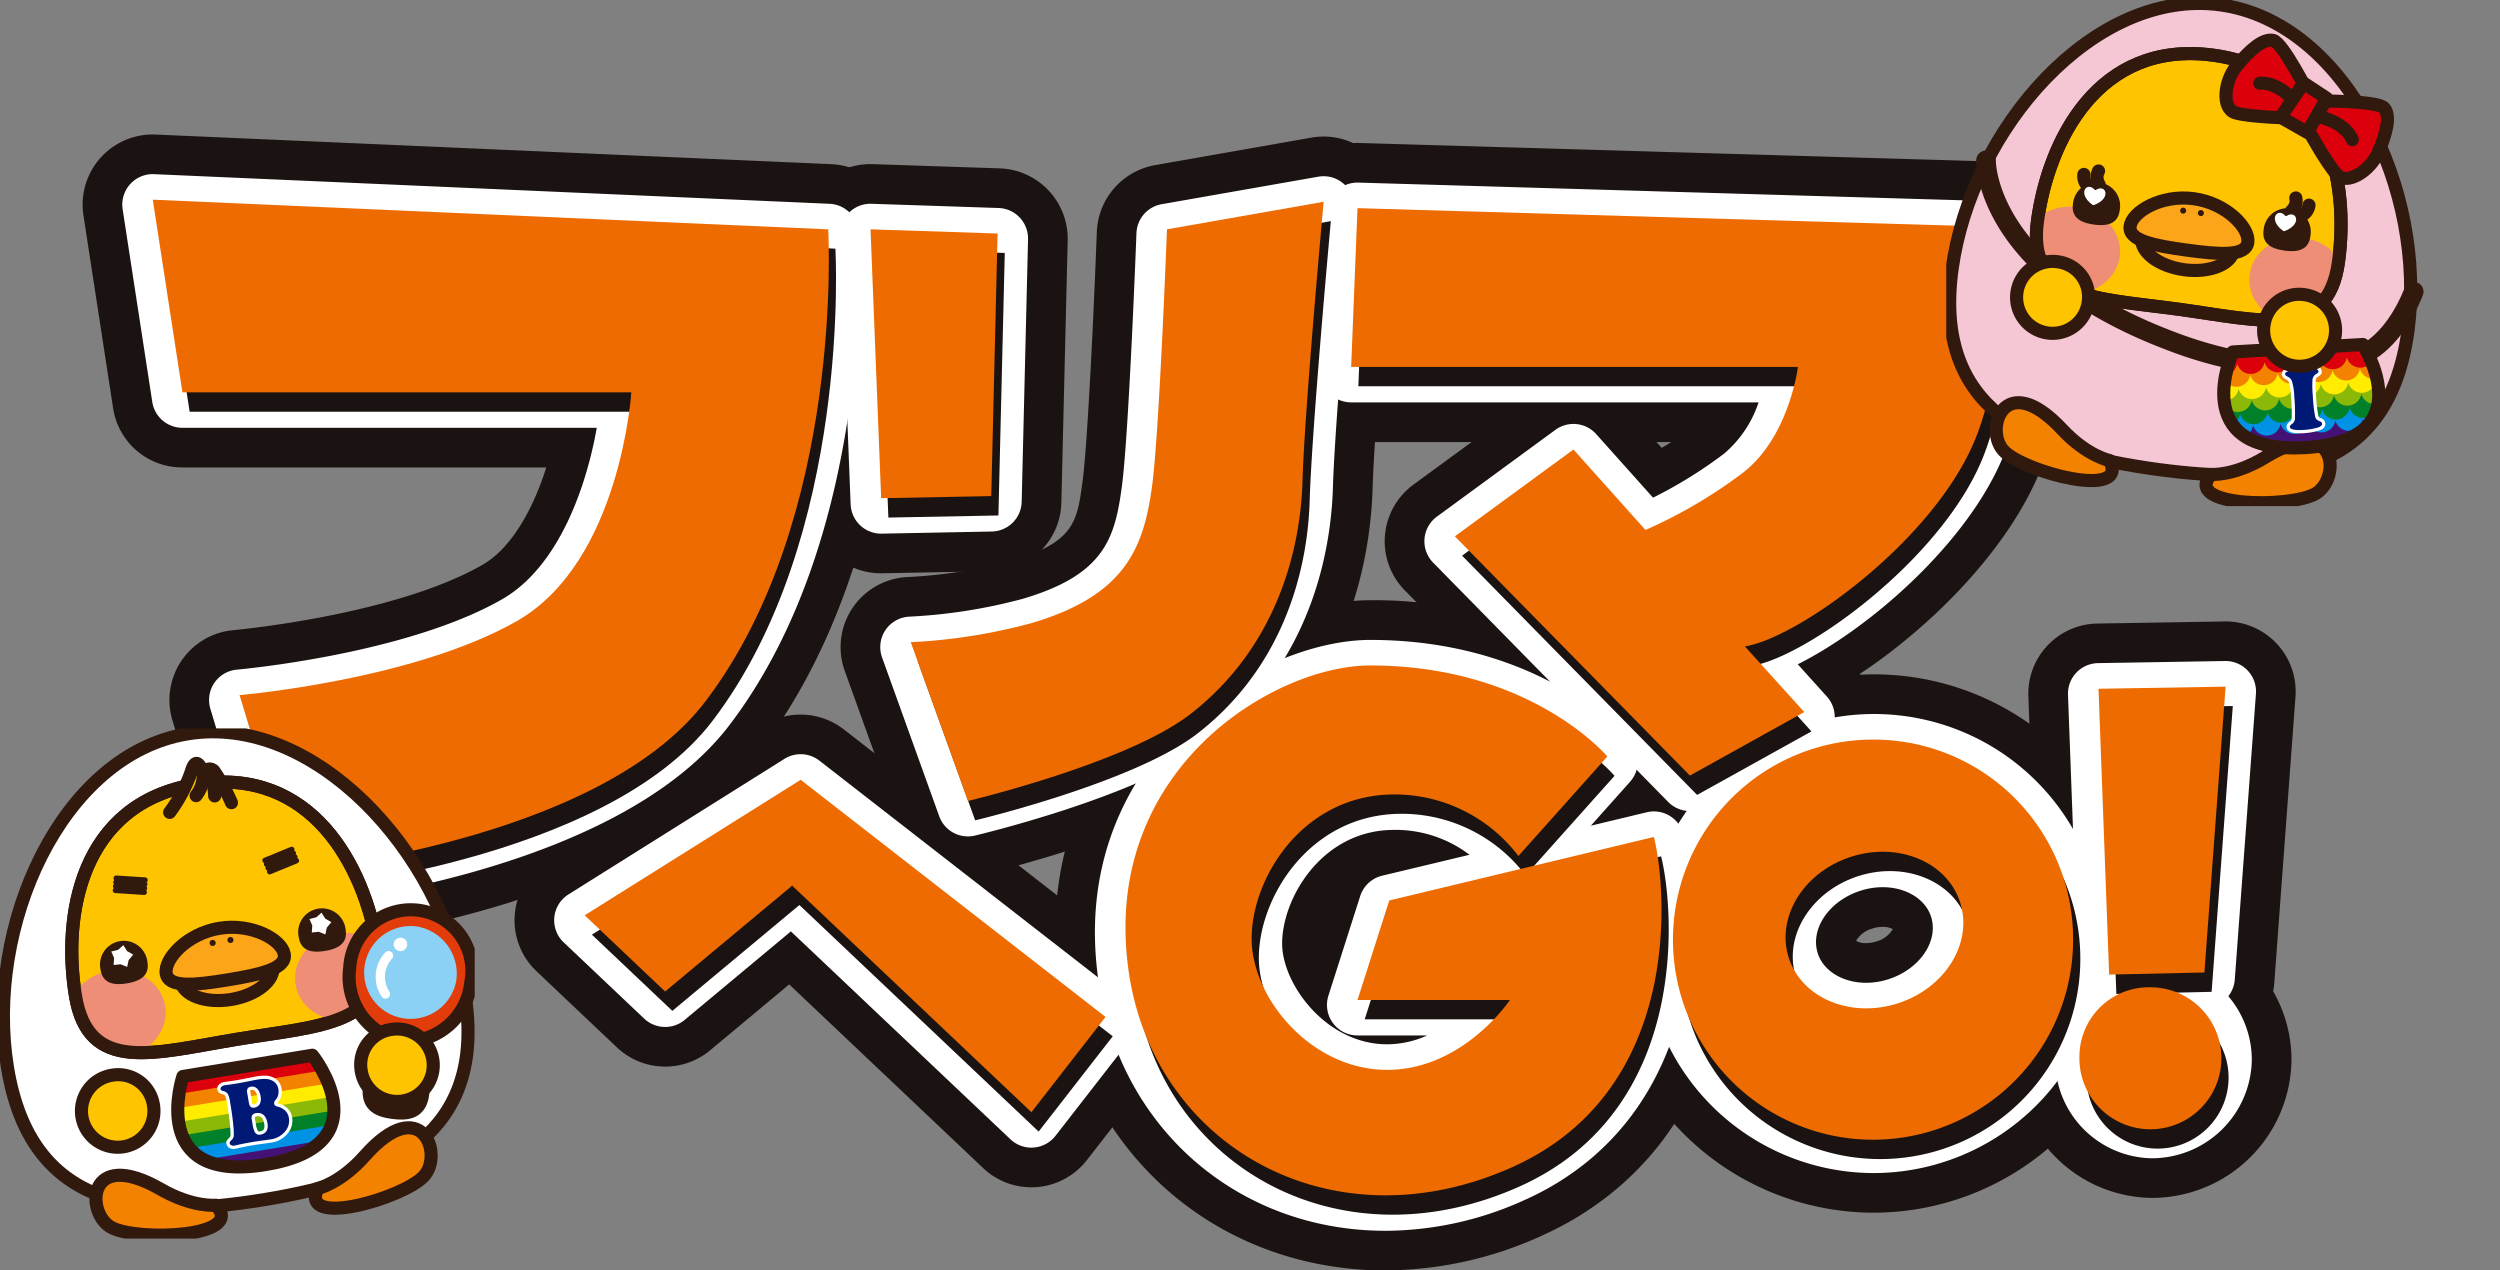
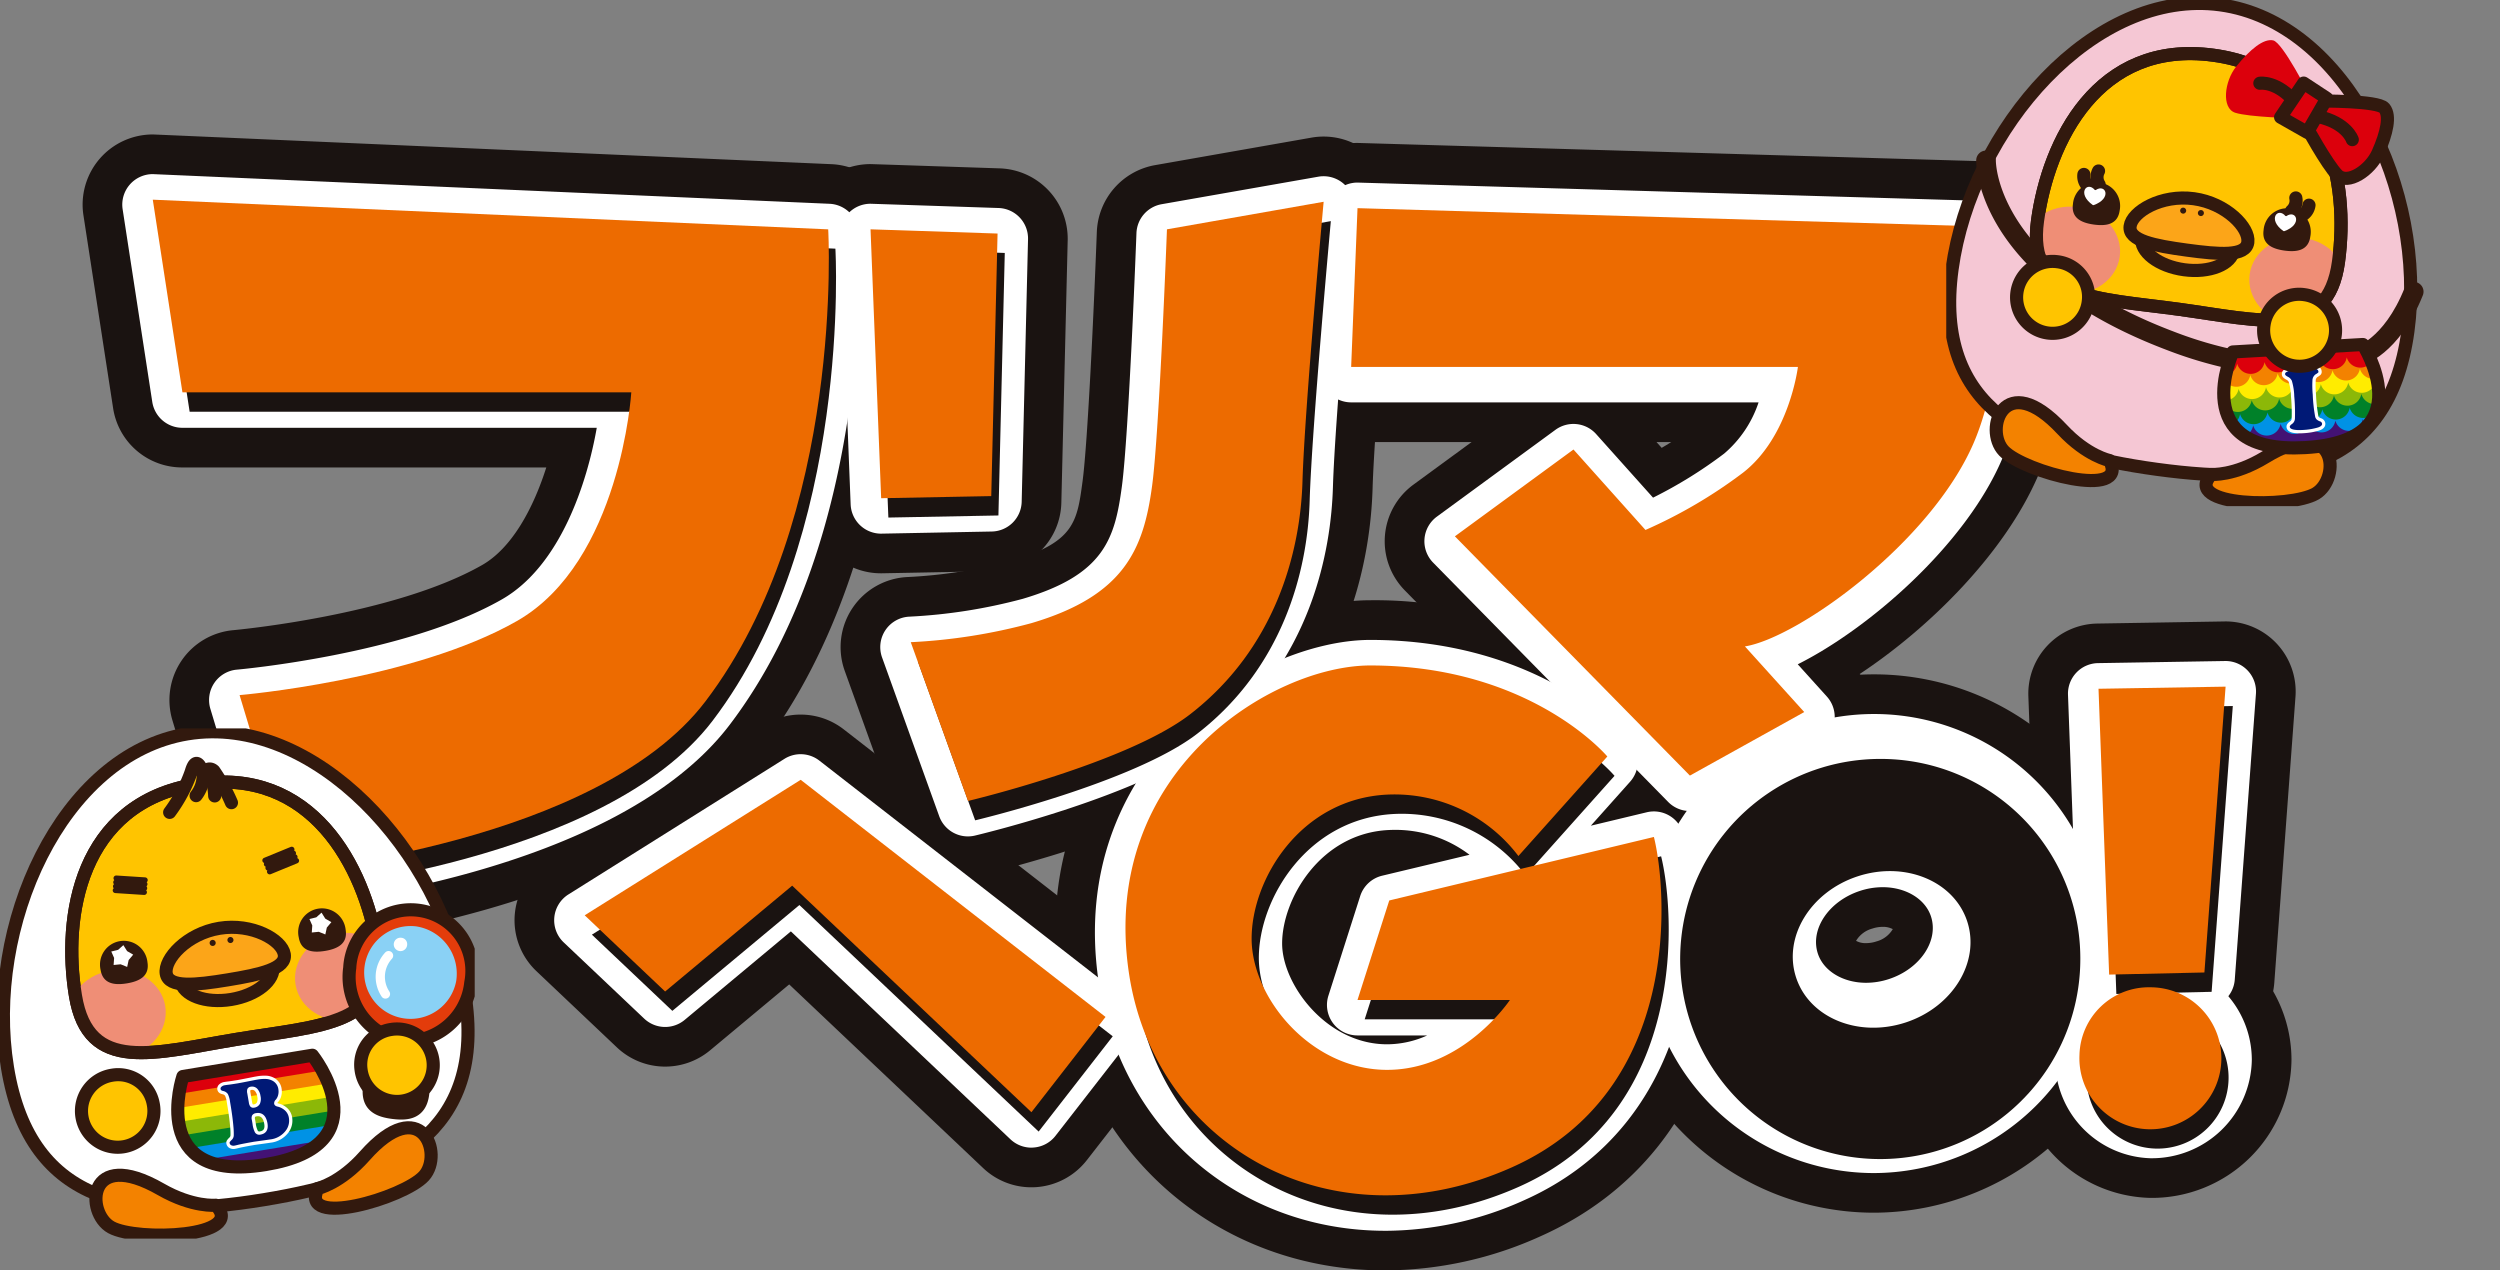
<svg xmlns="http://www.w3.org/2000/svg" width="305.888" height="155.444" viewBox="0 0 305.888 155.444">
  <rect x="0" y="0" width="305.888" height="155.444" fill="#808080" stroke="none" />
  <defs>
    <clipPath id="clip-path">
      <rect id="長方形_156" data-name="長方形 156" width="270.783" height="138.992" fill="none" />
    </clipPath>
    <clipPath id="clip-path-2">
      <rect id="長方形_157" data-name="長方形 157" width="58.084" height="62.427" fill="none" />
    </clipPath>
    <clipPath id="clip-path-3">
      <path id="パス_1022" data-name="パス 1022" d="M32.062,12.913C17.839,15.245,15.754,29.106,17.337,38.766s9.636,6.993,19.835,5.322,18.682-1.715,17.1-11.375c-1.453-8.861-6.957-20.084-18.832-20.083a20.874,20.874,0,0,0-3.376.285" transform="translate(-16.888 -12.629)" fill="none" />
    </clipPath>
    <clipPath id="clip-path-5">
      <path id="パス_1033" data-name="パス 1033" d="M42.442,79.5s-4.4,13.16,10.116,10.78,5.73-13.378,5.73-13.378Z" transform="translate(-41.814 -76.906)" fill="none" />
    </clipPath>
    <clipPath id="clip-path-7">
      <rect id="長方形_167" data-name="長方形 167" width="67.755" height="61.932" fill="none" />
    </clipPath>
    <clipPath id="clip-path-8">
      <path id="パス_1061" data-name="パス 1061" d="M21.351,33.051c-1.316,9.632,7.107,9.448,17.276,10.837s18.234,3.824,19.549-5.808-1.124-23.337-15.3-25.273a21.035,21.035,0,0,0-2.85-.2c-12.147,0-17.447,11.485-18.67,20.444" transform="translate(-21.215 -12.607)" fill="none" />
    </clipPath>
    <clipPath id="clip-path-10">
      <path id="パス_1093" data-name="パス 1093" d="M66.385,81.956s-5.722,12.536,8.865,11.7S82.3,81.043,82.3,81.043Z" transform="translate(-65.279 -81.043)" fill="none" />
    </clipPath>
  </defs>
  <g id="mv_logo" transform="translate(-202 -204.552)">
    <g id="グループ_303" data-name="グループ 303" transform="translate(212.109 221.004)">
      <g id="グループ_302" data-name="グループ 302" clip-path="url(#clip-path)">
        <path id="パス_968" data-name="パス 968" d="M25.682,99.289a8.532,8.532,0,0,1-8.219-6.11l-6.476-21.5a8.585,8.585,0,0,1,7.485-11.03c.184-.016,19.614-1.8,30.411-7.966,3.65-2.086,6.253-6.916,7.85-11.94H12.213a8.54,8.54,0,0,1-8.486-7.278L.1,9.89A8.585,8.585,0,0,1,8.585,0C8.737,0,8.744,0,91.6,3.634a8.564,8.564,0,0,1,8.194,8.072c.094,1.568,2.061,38.742-16.764,63.474-6.5,8.538-17.865,15.161-33.781,19.685a135.543,135.543,0,0,1-22.791,4.39c-.258.023-.519.035-.775.035" transform="translate(0)" fill="#1a1311" />
        <path id="パス_969" data-name="パス 969" d="M75.581,52.782A8.56,8.56,0,0,1,67,44.535l-1.294-32.9a8.582,8.582,0,0,1,8.577-8.922c.115,0,.122,0,15.828.523a8.613,8.613,0,0,1,8.3,8.787l-.777,32.122a8.569,8.569,0,0,1-8.419,8.377c-13.565.261-13.569.261-13.636.261" transform="translate(22.118 0.913)" fill="#1a1311" />
        <path id="パス_970" data-name="パス 970" d="M84.96,90.675A8.6,8.6,0,0,1,76.886,85L69.891,65.569a8.586,8.586,0,0,1,7.763-11.486A60.715,60.715,0,0,0,90.3,52.1c7.695-2.272,8.026-4.768,8.691-9.74.638-4.781,1.4-21.415,1.744-30.491a8.637,8.637,0,0,1,7.092-8.175L127,.322a8.583,8.583,0,0,1,10.034,9.24c-.024.251-2.312,25.308-2.557,33.663-.247,8.337-2.79,23.974-17.053,35.029C108.5,85.173,89.129,89.922,86.949,90.442a8.633,8.633,0,0,1-1.989.233" transform="translate(23.358 0.065)" fill="#1a1311" />
        <path id="パス_971" data-name="パス 971" d="M159.732,87.371a8.648,8.648,0,0,1-6.122-2.565L124.852,55.528A8.583,8.583,0,0,1,125.9,42.587l7.122-5.214H118.283a8.58,8.58,0,0,1-8.577-8.927l.777-19.429a8.56,8.56,0,0,1,8.576-8.24c.1,0,.108,0,79.785,2.334a8.543,8.543,0,0,1,8.331,8.581c0,1.9-.135,18.929-4.852,29.831-4.1,9.473-13.265,18.578-21.818,24.232a8.587,8.587,0,0,1-2.617,12.765L163.9,86.29a8.6,8.6,0,0,1-4.169,1.081m-3.452-49.287q.577-.337,1.176-.711h-1.812Z" transform="translate(36.928 0.261)" fill="#1a1311" />
        <path id="パス_972" data-name="パス 972" d="M102.782,110.944a8.563,8.563,0,0,1-5.9-2.346L73.144,86.119l-9.683,8.069a8.587,8.587,0,0,1-11.4-.364L42.218,84.5A8.582,8.582,0,0,1,43.559,71L69.983,54.417a8.587,8.587,0,0,1,9.832.495l37.3,29.014a8.585,8.585,0,0,1,1.508,12.047l-9.066,11.658a8.608,8.608,0,0,1-6.126,3.289c-.2.015-.425.024-.651.024" transform="translate(13.309 17.876)" fill="#1a1311" />
        <path id="パス_973" data-name="パス 973" d="M129.451,124.639c-20.5,0-36.9-14.227-39.906-34.6-2.326-15.784,3.723-26.67,9.209-33.023C107.915,46.4,120,42.638,127.569,42.638a52.112,52.112,0,0,1,26.157,6.7,36.677,36.677,0,0,1,9.442,7.513,8.608,8.608,0,0,1,1.818,7.2,8.567,8.567,0,0,1,5.623,6.066,52.928,52.928,0,0,1-.151,23.033c-2.967,12.743-10.583,22.184-22.029,27.3a46.294,46.294,0,0,1-18.979,4.182Z" transform="translate(29.971 14.353)" fill="#1a1311" />
        <path id="パス_974" data-name="パス 974" d="M172.221,115.291a32.935,32.935,0,1,1,33.064-32.933,33.036,33.036,0,0,1-33.064,32.933m-2.074-33.263a2.41,2.41,0,0,0,1.232.281,4.1,4.1,0,0,0,1.275-.214,3.315,3.315,0,0,0,1.984-1.5,2.516,2.516,0,0,0-1.231-.279,4.086,4.086,0,0,0-1.271.211,3.32,3.32,0,0,0-1.989,1.5" transform="translate(46.844 16.637)" fill="#1a1311" />
        <path id="パス_975" data-name="パス 975" d="M187.991,96.977a8.555,8.555,0,0,1-8.577-8.267l-1.3-34.973a8.584,8.584,0,0,1,8.437-8.9l15.685-.261a8.585,8.585,0,0,1,8.561,9.217l-2.59,34.973a8.554,8.554,0,0,1-8.37,7.95c-11.768.261-11.774.261-11.851.261" transform="translate(59.958 15.006)" fill="#1a1311" />
        <path id="パス_976" data-name="パス 976" d="M193.631,105.847a16.879,16.879,0,1,1,17.264-16.875,17.093,17.093,0,0,1-17.264,16.875" transform="translate(59.371 24.27)" fill="#1a1311" />
        <path id="パス_977" data-name="パス 977" d="M24.46,93.215a3.733,3.733,0,0,1-3.573-2.656l-6.476-21.5a3.732,3.732,0,0,1,3.256-4.8c.2-.017,20.585-1.837,32.4-8.588C57.3,51.54,60.533,41.239,61.686,34.669h-50.7A3.732,3.732,0,0,1,7.3,31.5L3.674,7.93a3.734,3.734,0,0,1,3.689-4.3c.053,0,82.8,3.63,82.8,3.63a3.733,3.733,0,0,1,3.562,3.509c.088,1.5,1.958,36.946-15.783,60.25C63.9,89.472,26.387,93.056,24.8,93.2c-.114.011-.227.016-.337.016" transform="translate(1.222 1.222)" fill="#fff" />
        <path id="パス_978" data-name="パス 978" d="M74.359,46.708a3.729,3.729,0,0,1-3.727-3.586l-1.3-32.9a3.731,3.731,0,0,1,3.729-3.879c.041,0,15.667.521,15.667.521a3.73,3.73,0,0,1,3.608,3.819l-.777,32.123a3.73,3.73,0,0,1-3.66,3.641l-13.544.261" transform="translate(23.34 2.135)" fill="#fff" />
        <path id="パス_979" data-name="パス 979" d="M83.739,84.6a3.734,3.734,0,0,1-3.509-2.469L73.237,62.7A3.731,3.731,0,0,1,76.61,57.71a65.87,65.87,0,0,0,13.846-2.181c9.966-2.945,11.27-7.358,12.123-13.753.857-6.414,1.774-30.747,1.784-30.992a3.732,3.732,0,0,1,3.084-3.537L126.616,3.88a3.643,3.643,0,0,1,.646-.056A3.732,3.732,0,0,1,130.979,7.9c-.023.253-2.322,25.372-2.576,33.962-.219,7.482-2.483,21.5-15.175,31.336C104.946,79.618,85.431,84.3,84.6,84.5a3.765,3.765,0,0,1-.866.1" transform="translate(24.579 1.287)" fill="#fff" />
        <path id="パス_980" data-name="パス 980" d="M158.51,81.3a3.73,3.73,0,0,1-2.664-1.117L127.093,50.906a3.733,3.733,0,0,1,.457-5.627l14.506-10.622a3.731,3.731,0,0,1,4.986.524L154,42.956a54.826,54.826,0,0,0,8.7-5.391,14.01,14.01,0,0,0,4.212-6.267H117.06a3.734,3.734,0,0,1-3.729-3.882l.777-19.428a3.734,3.734,0,0,1,3.729-3.584c.036,0,79.64,2.332,79.64,2.332a3.733,3.733,0,0,1,3.624,3.731c0,.719-.052,17.729-4.454,27.906C192.121,48.84,180.387,59,171.705,63.345l3.562,3.946a3.733,3.733,0,0,1-.957,5.764l-13.989,7.771a3.721,3.721,0,0,1-1.811.47" transform="translate(38.15 1.483)" fill="#fff" />
        <path id="パス_981" data-name="パス 981" d="M101.56,104.871a3.736,3.736,0,0,1-2.568-1.023L72.128,78.41,59.133,89.24a3.73,3.73,0,0,1-4.955-.159l-9.846-9.324a3.734,3.734,0,0,1,.583-5.872L71.339,57.3a3.732,3.732,0,0,1,4.276.217l37.3,29.014a3.731,3.731,0,0,1,.656,5.237l-9.068,11.657a3.724,3.724,0,0,1-2.664,1.43c-.094.008-.188.012-.282.012" transform="translate(14.531 19.098)" fill="#fff" />
        <path id="パス_982" data-name="パス 982" d="M128.227,118.565c-18.027,0-32.463-12.524-35.105-30.458-2.06-13.97,3.257-23.559,8.081-29.145,7.571-8.77,18.082-12.693,25.143-12.693,21.187,0,31.45,11.964,31.876,12.475a3.731,3.731,0,0,1-.08,4.883L153.345,69l6.844-1.643a3.732,3.732,0,0,1,4.491,2.724,48.441,48.441,0,0,1-.171,20.753c-2.609,11.209-9.278,19.5-19.282,23.972a41.472,41.472,0,0,1-17,3.761M129.4,69.51q-.393,0-.8.02c-8.39.409-13.028,8.472-13.028,13.888,0,4.966,5.393,12.329,12.846,12.329a11.987,11.987,0,0,0,4.905-1.084h-8.532a3.731,3.731,0,0,1-3.555-4.868l3.886-12.175a3.736,3.736,0,0,1,2.684-2.5L138.5,72.559a14.994,14.994,0,0,0-9.1-3.049" transform="translate(31.194 15.576)" fill="#fff" />
        <path id="パス_983" data-name="パス 983" d="M171,109.22a28.084,28.084,0,1,1,28.212-28.084A28.181,28.181,0,0,1,171,109.22m1.184-34.978a8.912,8.912,0,0,0-2.783.453c-3.817,1.252-6.128,4.692-5.153,7.668.7,2.139,3.077,3.575,5.909,3.575a8.929,8.929,0,0,0,2.782-.453c3.816-1.251,6.128-4.69,5.151-7.663-.7-2.143-3.076-3.581-5.907-3.581" transform="translate(48.066 17.859)" fill="#fff" />
        <path id="パス_984" data-name="パス 984" d="M186.769,90.9a3.732,3.732,0,0,1-3.728-3.6l-1.3-34.972a3.735,3.735,0,0,1,3.668-3.871l15.605-.259a3.731,3.731,0,0,1,3.723,4.009l-2.59,34.972a3.735,3.735,0,0,1-3.64,3.457l-11.742.261" transform="translate(61.18 16.228)" fill="#fff" />
        <path id="パス_985" data-name="パス 985" d="M192.408,99.773A12.029,12.029,0,1,1,204.819,87.75a12.236,12.236,0,0,1-12.411,12.023" transform="translate(60.593 25.492)" fill="#fff" />
        <path id="パス_986" data-name="パス 986" d="M7.082,7.742,10.71,31.316H65.63s-1.3,20.723-13.991,27.978S17.7,68.361,17.7,68.361l6.479,21.5s37.3-3.368,50.514-20.726C91.8,46.666,89.722,11.367,89.722,11.367Z" transform="translate(2.384 2.606)" fill="#1a1311" />
        <path id="パス_987" data-name="パス 987" d="M72.785,10.455l1.3,32.9L87.551,43.1l.777-32.122Z" transform="translate(24.502 3.519)" fill="#1a1311" />
        <path id="パス_988" data-name="パス 988" d="M107.814,11.3S106.889,35.983,106,42.65c-1.037,7.77-3.371,13.469-14.768,16.838A69.132,69.132,0,0,1,76.466,61.82l7,19.428s19.46-4.622,27.2-10.621c10.36-8.03,13.471-19.689,13.73-28.5s2.589-34.194,2.589-34.194Z" transform="translate(25.741 2.672)" fill="#1a1311" />
-         <path id="パス_989" data-name="パス 989" d="M117.558,8.517l-.778,19.429h54.661S170.4,36.5,164.706,40.9a59.469,59.469,0,0,1-11.917,6.993l-8.807-9.844L129.474,48.669l28.755,29.274,13.989-7.771-7.254-8.03c6.477-1.036,22.688-12.641,27.978-24.869,4.145-9.585,4.145-26.424,4.145-26.424Z" transform="translate(39.312 2.867)" fill="#1a1311" />
        <path id="パス_990" data-name="パス 990" d="M46.619,77.426l9.844,9.324L72.007,73.8l29.274,27.719,9.066-11.657-37.3-29.014Z" transform="translate(15.693 20.483)" fill="#1a1311" />
        <path id="パス_991" data-name="パス 991" d="M155.078,61.519,144.2,73.695a19.014,19.014,0,0,0-16.061-7.513c-10.621.519-16.58,10.363-16.58,17.617s7.253,16.061,16.58,16.061,15.025-8.549,15.025-8.549H124.51L128.4,79.134l32.38-7.77c1.556,6.217,3.739,30.98-17.355,40.412-22.021,9.844-43.745-2.5-46.889-23.833-3.626-24.61,17.611-37.562,29.532-37.562,19.687,0,29.014,11.139,29.014,11.139" transform="translate(32.357 16.959)" fill="#1a1311" />
        <path id="パス_992" data-name="パス 992" d="M195.2,81.515a24.48,24.48,0,1,1-24.479-24.352A24.415,24.415,0,0,1,195.2,81.515m-27.243-9.987c-5.781,1.9-9.153,7.434-7.535,12.376s7.617,7.4,13.4,5.508,9.156-7.437,7.537-12.375-7.62-7.406-13.4-5.51" transform="translate(49.229 19.243)" fill="#1a1311" />
        <path id="パス_993" data-name="パス 993" d="M185.195,52.577l1.3,34.973,11.657-.259,2.592-34.973Z" transform="translate(62.342 17.612)" fill="#1a1311" />
        <path id="パス_994" data-name="パス 994" d="M183.451,88.129a8.686,8.686,0,1,0,8.676-8.29,8.489,8.489,0,0,0-8.676,8.29" transform="translate(61.755 26.876)" fill="#1a1311" />
        <path id="パス_995" data-name="パス 995" d="M6.423,5.97l3.628,23.574H64.971s-1.3,20.724-13.991,27.978-33.937,9.066-33.937,9.066l6.479,21.5s37.3-3.367,50.514-20.724C91.144,44.894,89.063,9.6,89.063,9.6Z" transform="translate(2.162 2.01)" fill="#ed6b00" />
        <path id="パス_996" data-name="パス 996" d="M72.125,8.684l1.3,32.9,13.471-.259L87.668,9.2Z" transform="translate(24.28 2.923)" fill="#ed6b00" />
        <path id="パス_997" data-name="パス 997" d="M107.155,9.532s-.925,24.68-1.812,31.345c-1.037,7.771-3.371,13.471-14.768,16.839a69.132,69.132,0,0,1-14.767,2.332l7,19.428s19.46-4.622,27.2-10.621c10.36-8.03,13.471-19.689,13.73-28.5s2.589-34.194,2.589-34.194Z" transform="translate(25.519 2.075)" fill="#ed6b00" />
        <path id="パス_998" data-name="パス 998" d="M116.9,6.746l-.778,19.429h54.662s-1.037,8.549-6.735,12.953a59.469,59.469,0,0,1-11.917,6.993l-8.807-9.844L128.814,46.9l28.755,29.274L171.558,68.4,164.3,60.37c6.477-1.037,22.688-12.641,27.978-24.869,4.145-9.585,4.145-26.424,4.145-26.424Z" transform="translate(39.09 2.271)" fill="#ed6b00" />
        <path id="パス_999" data-name="パス 999" d="M45.96,75.654,55.8,84.979,71.347,72.027l29.274,27.719,9.066-11.657-37.3-29.014Z" transform="translate(15.471 19.886)" fill="#ed6b00" />
        <path id="パス_1000" data-name="パス 1000" d="M154.419,59.748l-10.88,12.175a19.014,19.014,0,0,0-16.061-7.513c-10.621.519-16.58,10.363-16.58,17.617s7.253,16.061,16.58,16.061S142.5,89.539,142.5,89.539H123.851l3.887-12.177,32.38-7.77c1.556,6.217,3.739,30.98-17.355,40.412-22.021,9.844-43.745-2.5-46.889-23.833-3.626-24.61,17.611-37.562,29.532-37.562,19.687,0,29.014,11.139,29.014,11.139" transform="translate(32.136 16.363)" fill="#ed6b00" />
-         <path id="パス_1001" data-name="パス 1001" d="M194.539,79.744A24.48,24.48,0,1,1,170.06,55.392a24.415,24.415,0,0,1,24.479,24.352M167.3,69.757c-5.781,1.894-9.153,7.434-7.535,12.375s7.617,7.4,13.4,5.51,9.156-7.437,7.537-12.375-7.62-7.406-13.4-5.51" transform="translate(49.007 18.647)" fill="#ed6b00" />
        <path id="パス_1002" data-name="パス 1002" d="M184.535,50.806l1.3,34.973,11.657-.259,2.592-34.973Z" transform="translate(62.12 17.016)" fill="#ed6b00" />
        <path id="パス_1003" data-name="パス 1003" d="M182.792,86.358a8.686,8.686,0,1,0,8.676-8.29,8.489,8.489,0,0,0-8.676,8.29" transform="translate(61.533 26.28)" fill="#ed6b00" />
      </g>
    </g>
    <g id="グループ_314" data-name="グループ 314" transform="translate(202 293.672)">
      <g id="グループ_305" data-name="グループ 305" transform="translate(0)">
        <g id="グループ_304" data-name="グループ 304" clip-path="url(#clip-path-2)">
          <path id="パス_1004" data-name="パス 1004" d="M1.3,41.886c2.827,17.252,15.924,18.7,31.369,16.169s27.394-8.087,24.567-25.339S38.776-1.477,23.329,1.055-1.526,24.633,1.3,41.886" transform="translate(-0.385 -0.385)" fill="#fff" />
          <path id="パス_1005" data-name="パス 1005" d="M1.3,41.886c2.827,17.252,15.924,18.7,31.369,16.169s27.394-8.087,24.567-25.339S38.776-1.477,23.329,1.055-1.526,24.633,1.3,41.886Z" transform="translate(-0.385 -0.385)" fill="none" stroke="#32190e" stroke-linecap="round" stroke-linejoin="round" stroke-width="1.605" />
          <path id="パス_1006" data-name="パス 1006" d="M37.228,108.793s-2.8.3-6.709-1.943c-9.072-5.209-9.265,2.888-6.086,4.649s16.636,1.229,12.795-2.707" transform="translate(-10.83 -50.449)" fill="#f38200" />
          <path id="パス_1007" data-name="パス 1007" d="M37.228,108.793s-2.8.3-6.709-1.943c-9.072-5.209-9.265,2.888-6.086,4.649S41.069,112.729,37.228,108.793Z" transform="translate(-10.83 -50.449)" fill="none" stroke="#32190e" stroke-linecap="round" stroke-linejoin="round" stroke-width="1.605" />
          <path id="パス_1008" data-name="パス 1008" d="M27.931,85.053a4.433,4.433,0,1,1-5.065-3.508,4.356,4.356,0,0,1,5.065,3.508" transform="translate(-9.181 -39.103)" fill="#ffc400" />
          <path id="パス_1009" data-name="パス 1009" d="M27.931,85.053a4.433,4.433,0,1,1-5.065-3.508A4.356,4.356,0,0,1,27.931,85.053Z" transform="translate(-9.181 -39.103)" fill="none" stroke="#32190e" stroke-linecap="round" stroke-linejoin="round" stroke-width="1.605" />
          <path id="パス_1010" data-name="パス 1010" d="M74.494,101.388s2.752-.611,5.739-3.984c6.933-7.832,9.7-.221,7.251,2.463s-15.374,6.477-12.991,1.521" transform="translate(-35.608 -45.091)" fill="#f38200" />
          <path id="パス_1011" data-name="パス 1011" d="M74.494,101.388s2.752-.611,5.739-3.984c6.933-7.832,9.7-.221,7.251,2.463S72.111,106.345,74.494,101.388Z" transform="translate(-35.608 -45.091)" fill="none" stroke="#32190e" stroke-linecap="round" stroke-linejoin="round" stroke-width="1.605" />
          <path id="パス_1012" data-name="パス 1012" d="M54.269,32.712c1.584,9.661-6.9,9.7-17.1,11.375s-18.251,4.34-19.835-5.321.5-23.521,14.725-25.853,20.625,10.138,22.208,19.8" transform="translate(-8.104 -6.06)" fill="#ffc400" />
          <path id="パス_1013" data-name="パス 1013" d="M54.269,32.712c1.584,9.661-6.9,9.7-17.1,11.375s-18.251,4.34-19.835-5.321.5-23.521,14.725-25.853S52.686,23.051,54.269,32.712Z" transform="translate(-8.104 -6.06)" fill="none" stroke="#32190e" stroke-linecap="round" stroke-linejoin="round" stroke-width="1.605" />
          <path id="パス_1014" data-name="パス 1014" d="M53.761,53.6c.29,1.773-2,3.625-5.121,4.136s-5.881-.512-6.172-2.286,2-3.626,5.119-4.137,5.882.512,6.173,2.286" transform="translate(-20.368 -24.563)" fill="#fca518" />
          <path id="パス_1015" data-name="パス 1015" d="M53.761,53.6c.29,1.773-2,3.625-5.121,4.136s-5.881-.512-6.172-2.286,2-3.626,5.119-4.137S53.47,51.83,53.761,53.6Z" transform="translate(-20.368 -24.563)" fill="none" stroke="#32190e" stroke-linecap="round" stroke-linejoin="round" stroke-width="1.605" />
          <path id="パス_1016" data-name="パス 1016" d="M53.525,50.088c.29,1.773-2.915,2.479-6.9,3.133s-7.252,1.007-7.543-.765,2.52-4.889,6.509-5.543,7.647,1.4,7.938,3.175" transform="translate(-18.743 -22.453)" fill="#fca518" />
          <path id="パス_1017" data-name="パス 1017" d="M53.525,50.088c.29,1.773-2.915,2.479-6.9,3.133s-7.252,1.007-7.543-.765,2.52-4.889,6.509-5.543S53.233,48.313,53.525,50.088Z" transform="translate(-18.743 -22.453)" fill="none" stroke="#32190e" stroke-linecap="round" stroke-linejoin="round" stroke-width="1.605" />
          <path id="パス_1018" data-name="パス 1018" d="M50.053,50.071a.371.371,0,1,1-.425-.306.371.371,0,0,1,.425.306" transform="translate(-23.666 -23.879)" fill="#32190e" />
          <path id="パス_1019" data-name="パス 1019" d="M54.234,49.387a.37.37,0,1,1-.425-.305.371.371,0,0,1,.425.305" transform="translate(-25.673 -23.551)" fill="#32190e" />
        </g>
      </g>
      <g id="グループ_307" data-name="グループ 307" transform="translate(8.784 6.569)">
        <g id="グループ_306" data-name="グループ 306" clip-path="url(#clip-path-3)">
          <path id="パス_1020" data-name="パス 1020" d="M27.909,61.251c.478,2.914-1.78,5.709-5.041,6.244s-6.295-1.394-6.773-4.307,1.78-5.711,5.044-6.246,6.293,1.394,6.771,4.309" transform="translate(-16.476 -33.851)" fill="#ef8e76" />
          <path id="パス_1021" data-name="パス 1021" d="M81.278,52.5c.477,2.913-1.781,5.709-5.043,6.244s-6.295-1.394-6.772-4.307,1.78-5.711,5.042-6.246,6.3,1.394,6.773,4.309" transform="translate(-42.087 -29.654)" fill="#ef8e76" />
        </g>
      </g>
      <g id="グループ_309" data-name="グループ 309" transform="translate(0)">
        <g id="グループ_308" data-name="グループ 308" clip-path="url(#clip-path-2)">
          <path id="パス_1023" data-name="パス 1023" d="M54.269,32.712c1.584,9.661-6.9,9.7-17.1,11.375s-18.251,4.34-19.835-5.321.5-23.521,14.725-25.853S52.686,23.051,54.269,32.712Z" transform="translate(-8.104 -6.06)" fill="none" stroke="#32190e" stroke-miterlimit="10" stroke-width="1.605" />
          <path id="パス_1024" data-name="パス 1024" d="M29.358,52.6c.275,1.679-.936,2.333-2.52,2.593s-2.94.027-3.215-1.653a2.911,2.911,0,1,1,5.735-.94" transform="translate(-11.316 -23.993)" fill="#32190e" />
          <path id="パス_1025" data-name="パス 1025" d="M75.978,44.963c.275,1.678-.936,2.333-2.521,2.593s-2.941.027-3.216-1.653a2.912,2.912,0,1,1,5.737-.94" transform="translate(-33.687 -20.326)" fill="#32190e" />
          <path id="パス_1026" data-name="パス 1026" d="M74.278,43.35l.455.731.746.435-.555.66-.183.843-.8-.325-.858.087.06-.86-.347-.789.836-.208Z" transform="translate(-34.935 -20.803)" fill="#fff" />
          <path id="パス_1027" data-name="パス 1027" d="M39.913,14.234a18.645,18.645,0,0,0,2.639-4.973c.692-2.389,1.424.174,1.424.174s.662-.922,1.349-.279a22.253,22.253,0,0,1,2.148,3.89" transform="translate(-19.154 -3.956)" fill="#ffc400" />
          <path id="パス_1028" data-name="パス 1028" d="M39.913,14.234a18.645,18.645,0,0,0,2.639-4.973c.692-2.389,1.424.174,1.424.174s.662-.922,1.349-.279a22.253,22.253,0,0,1,2.148,3.89" transform="translate(-19.154 -3.956)" fill="none" stroke="#32190e" stroke-linecap="round" stroke-linejoin="round" stroke-width="1.605" />
          <path id="パス_1029" data-name="パス 1029" d="M46.133,13.548a4.125,4.125,0,0,0,.874-2.468" transform="translate(-22.139 -5.317)" fill="#ffc400" />
          <path id="パス_1030" data-name="パス 1030" d="M46.133,13.548a4.125,4.125,0,0,0,.874-2.468" transform="translate(-22.139 -5.317)" fill="none" stroke="#32190e" stroke-linecap="round" stroke-linejoin="round" stroke-width="1.605" />
          <path id="パス_1031" data-name="パス 1031" d="M49.9,13.2a8.185,8.185,0,0,0-.652-2.916" transform="translate(-23.632 -4.936)" fill="#ffc400" />
          <path id="パス_1032" data-name="パス 1032" d="M49.9,13.2a8.185,8.185,0,0,0-.652-2.916" transform="translate(-23.632 -4.936)" fill="none" stroke="#32190e" stroke-linecap="round" stroke-linejoin="round" stroke-width="1.605" />
        </g>
      </g>
      <g id="グループ_311" data-name="グループ 311" transform="translate(21.748 40)">
        <g id="グループ_310" data-name="グループ 310" clip-path="url(#clip-path-5)">
          <rect id="長方形_159" data-name="長方形 159" width="22.244" height="1.844" transform="translate(-2.619 3.464) rotate(-9.309)" fill="#dc000c" />
          <rect id="長方形_160" data-name="長方形 160" width="22.244" height="1.846" transform="translate(-2.346 5.131) rotate(-9.309)" fill="#f38200" />
          <rect id="長方形_161" data-name="長方形 161" width="22.244" height="1.846" transform="translate(-2.073 6.801) rotate(-9.309)" fill="#ffec00" />
          <rect id="長方形_162" data-name="長方形 162" width="22.244" height="1.846" transform="matrix(0.987, -0.162, 0.162, 0.987, -1.799, 8.47)" fill="#8cb808" />
          <rect id="長方形_163" data-name="長方形 163" width="22.244" height="1.845" transform="translate(-1.525 10.14) rotate(-9.309)" fill="#008129" />
          <rect id="長方形_164" data-name="長方形 164" width="22.244" height="1.845" transform="translate(-1.251 11.81) rotate(-9.309)" fill="#0092e5" />
          <rect id="長方形_165" data-name="長方形 165" width="22.244" height="1.846" transform="translate(-0.978 13.478) rotate(-9.311)" fill="#431274" />
        </g>
      </g>
      <g id="グループ_313" data-name="グループ 313" transform="translate(0)">
        <g id="グループ_312" data-name="グループ 312" clip-path="url(#clip-path-2)">
          <path id="パス_1034" data-name="パス 1034" d="M42.442,79.5l15.846-2.6s8.788,11-5.73,13.378S42.442,79.5,42.442,79.5Z" transform="translate(-20.066 -36.906)" fill="none" stroke="#32190e" stroke-linecap="round" stroke-linejoin="round" stroke-width="1.605" />
          <path id="パス_1035" data-name="パス 1035" d="M97.024,51.6a7.479,7.479,0,1,0-14.808-1.823,8.013,8.013,0,0,0,3.921,8.061c0,.012,0,.023-.006.036l-1.5,6.524c-.279,2.271,1.128,2.857,2.925,3.079s3.3-.008,3.584-2.277l.124-6.694c0-.012,0-.024,0-.037a8.011,8.011,0,0,0,5.76-6.869" transform="translate(-39.423 -20.481)" fill="#e33c0b" />
          <path id="パス_1036" data-name="パス 1036" d="M97.024,51.6a7.479,7.479,0,1,0-14.808-1.823,8.013,8.013,0,0,0,3.921,8.061c0,.012,0,.023-.006.036l-1.5,6.524c-.279,2.271,1.128,2.857,2.925,3.079s3.3-.008,3.584-2.277l.124-6.694c0-.012,0-.024,0-.037A8.011,8.011,0,0,0,97.024,51.6Z" transform="translate(-39.423 -20.481)" fill="none" stroke="#32190e" stroke-linecap="round" stroke-linejoin="round" stroke-width="1.605" />
          <path id="パス_1037" data-name="パス 1037" d="M96.9,53.217a5.679,5.679,0,1,1-4.891-6.672A5.856,5.856,0,0,1,96.9,53.217" transform="translate(-41.079 -22.317)" fill="#8ad1f5" />
          <path id="パス_1038" data-name="パス 1038" d="M94.285,50.1a.821.821,0,1,1-.719-.847.787.787,0,0,1,.719.847" transform="translate(-44.465 -23.634)" fill="#fff" />
          <path id="パス_1039" data-name="パス 1039" d="M89.5,58.2a.566.566,0,0,1-.406-.254,4.37,4.37,0,0,1,.45-5.4.563.563,0,0,1,.812.78,3.263,3.263,0,0,0-.315,4.006.563.563,0,0,1-.541.864" transform="translate(-42.402 -25.134)" fill="#fff" />
          <path id="パス_1040" data-name="パス 1040" d="M84.892,75.716a4.433,4.433,0,1,0,3.679-4.941,4.355,4.355,0,0,0-3.679,4.941" transform="translate(-40.712 -33.935)" fill="#ffc400" />
          <path id="パス_1041" data-name="パス 1041" d="M84.892,75.716a4.433,4.433,0,1,0,3.679-4.941A4.355,4.355,0,0,0,84.892,75.716Z" transform="translate(-40.712 -33.935)" fill="none" stroke="#32190e" stroke-linecap="round" stroke-linejoin="round" stroke-width="1.605" />
          <line id="線_87" data-name="線 87" x2="3.525" y2="0.228" transform="translate(14.218 18.333)" fill="none" stroke="#32190e" stroke-linecap="round" stroke-linejoin="round" stroke-width="0.665" />
          <line id="線_88" data-name="線 88" x2="3.526" y2="0.228" transform="translate(14.185 18.83)" fill="none" stroke="#32190e" stroke-linecap="round" stroke-linejoin="round" stroke-width="0.665" />
          <line id="線_89" data-name="線 89" x2="3.526" y2="0.229" transform="translate(14.153 19.325)" fill="none" stroke="#32190e" stroke-linecap="round" stroke-linejoin="round" stroke-width="0.665" />
          <line id="線_90" data-name="線 90" x2="3.525" y2="0.228" transform="translate(14.121 19.821)" fill="none" stroke="#32190e" stroke-linecap="round" stroke-linejoin="round" stroke-width="0.665" />
          <line id="線_91" data-name="線 91" x1="3.268" y2="1.342" transform="translate(32.429 14.812)" fill="none" stroke="#32190e" stroke-linecap="round" stroke-linejoin="round" stroke-width="0.665" />
          <line id="線_92" data-name="線 92" x1="3.269" y2="1.342" transform="translate(32.618 15.272)" fill="none" stroke="#32190e" stroke-linecap="round" stroke-linejoin="round" stroke-width="0.665" />
          <line id="線_93" data-name="線 93" x1="3.27" y2="1.342" transform="translate(32.806 15.732)" fill="none" stroke="#32190e" stroke-linecap="round" stroke-linejoin="round" stroke-width="0.665" />
          <line id="線_94" data-name="線 94" x1="3.268" y2="1.342" transform="translate(32.996 16.191)" fill="none" stroke="#32190e" stroke-linecap="round" stroke-linejoin="round" stroke-width="0.665" />
          <path id="パス_1042" data-name="パス 1042" d="M27.658,50.993l.456.731.746.434-.555.66-.183.843-.8-.324-.857.086.061-.859-.347-.79.837-.208Z" transform="translate(-12.563 -24.471)" fill="#fff" />
          <path id="パス_1043" data-name="パス 1043" d="M55.823,90.165l-.753.135c-.526.1-.911.176-1.15.233q-.322.083-.463.107a.819.819,0,0,1-.575-.08.544.544,0,0,1-.268-.382.389.389,0,0,1,.03-.261,2.028,2.028,0,0,1,.306-.342.587.587,0,0,0,.164-.389,8.334,8.334,0,0,0-.042-1.049q-.1-1.244-.412-3.036a2.842,2.842,0,0,0-.237-.859.72.72,0,0,0-.468-.287c-.265-.062-.416-.194-.45-.4a.478.478,0,0,1,.152-.442.969.969,0,0,1,.543-.256c.127-.022.291-.045.493-.068.333-.041.689-.1,1.07-.16q.422-.073,1.653-.319c.256-.051.49-.1.7-.132a4.905,4.905,0,0,1,1.225-.086,2.045,2.045,0,0,1,.866.27,1.574,1.574,0,0,1,.764,1.153,1.869,1.869,0,0,1-.032.784,1.548,1.548,0,0,1-.337.663.421.421,0,0,0-.148.321c.016.094.109.158.276.195a2.21,2.21,0,0,1,.946.48,1.731,1.731,0,0,1,.584,1.074,2.22,2.22,0,0,1-.337,1.58,2.965,2.965,0,0,1-2.158,1.278c-.138.024-.482.073-1.027.148l-.917.123M55.162,84l.2,1.158a.79.79,0,0,0,.136.375.273.273,0,0,0,.265.07.734.734,0,0,0,.568-.36,1.342,1.342,0,0,0,.058-.835,1.444,1.444,0,0,0-.343-.783.668.668,0,0,0-.623-.19.314.314,0,0,0-.253.156.743.743,0,0,0-.008.409m.557,3.237.092.534a2.877,2.877,0,0,0,.275.96.428.428,0,0,0,.474.167q.854-.145.682-1.147-.214-1.247-1.17-1.083a.454.454,0,0,0-.325.166.594.594,0,0,0-.029.4" transform="translate(-24.713 -39.392)" fill="#001976" />
          <path id="パス_1044" data-name="パス 1044" d="M55.823,90.165l-.753.135c-.526.1-.911.176-1.15.233q-.322.083-.463.107a.819.819,0,0,1-.575-.08.544.544,0,0,1-.268-.382.389.389,0,0,1,.03-.261,2.028,2.028,0,0,1,.306-.342.587.587,0,0,0,.164-.389,8.334,8.334,0,0,0-.042-1.049q-.1-1.244-.412-3.036a2.842,2.842,0,0,0-.237-.859.72.72,0,0,0-.468-.287c-.265-.062-.416-.194-.45-.4a.478.478,0,0,1,.152-.442.969.969,0,0,1,.543-.256c.127-.022.291-.045.493-.068.333-.041.689-.1,1.07-.16q.422-.073,1.653-.319c.256-.051.49-.1.7-.132a4.905,4.905,0,0,1,1.225-.086,2.045,2.045,0,0,1,.866.27,1.574,1.574,0,0,1,.764,1.153,1.869,1.869,0,0,1-.032.784,1.548,1.548,0,0,1-.337.663.421.421,0,0,0-.148.321c.016.094.109.158.276.195a2.21,2.21,0,0,1,.946.48,1.731,1.731,0,0,1,.584,1.074,2.22,2.22,0,0,1-.337,1.58,2.965,2.965,0,0,1-2.158,1.278c-.138.024-.482.073-1.027.148ZM55.162,84l.2,1.158a.79.79,0,0,0,.136.375.273.273,0,0,0,.265.07.734.734,0,0,0,.568-.36,1.342,1.342,0,0,0,.058-.835,1.444,1.444,0,0,0-.343-.783.668.668,0,0,0-.623-.19.314.314,0,0,0-.253.156A.743.743,0,0,0,55.162,84Zm.557,3.237.092.534a2.877,2.877,0,0,0,.275.96.428.428,0,0,0,.474.167q.854-.145.682-1.147-.214-1.247-1.17-1.083a.454.454,0,0,0-.325.166A.594.594,0,0,0,55.719,87.238Z" transform="translate(-24.713 -39.392)" fill="none" stroke="#fff" stroke-linecap="round" stroke-linejoin="round" stroke-width="0.401" />
        </g>
      </g>
    </g>
    <g id="グループ_325" data-name="グループ 325" transform="translate(440.133 204.552)">
      <g id="グループ_316" data-name="グループ 316" transform="translate(0)">
        <g id="グループ_315" data-name="グループ 315" clip-path="url(#clip-path-7)">
          <path id="パス_1045" data-name="パス 1045" d="M1.1,33.309c-2.349,17.2,9.659,22.4,25.06,24.5s28.362.316,30.711-16.886S49.318,3.08,33.917.978,3.445,16.107,1.1,33.309" transform="translate(-0.385 -0.385)" fill="#f5c7d4" />
          <path id="パス_1046" data-name="パス 1046" d="M1.1,33.309c-2.349,17.2,9.659,22.4,25.06,24.5s28.362.316,30.711-16.886S49.318,3.08,33.917.978,3.445,16.107,1.1,33.309Z" transform="translate(-0.385 -0.385)" fill="none" stroke="#32190e" stroke-linecap="round" stroke-linejoin="round" stroke-width="1.605" />
          <path id="パス_1047" data-name="パス 1047" d="M25.624,101.805s-2.748-.533-5.8-3.8c-7.091-7.591-9.638.038-7.133,2.638s15.433,6.02,12.935,1.165" transform="translate(-5.638 -45.458)" fill="#f38200" />
          <path id="パス_1048" data-name="パス 1048" d="M25.624,101.805s-2.748-.533-5.8-3.8c-7.091-7.591-9.638.038-7.133,2.638S28.121,106.661,25.624,101.805Z" transform="translate(-5.638 -45.458)" fill="none" stroke="#32190e" stroke-linecap="round" stroke-linejoin="round" stroke-width="1.605" />
          <path id="パス_1049" data-name="パス 1049" d="M61.768,107.957s2.79.223,6.609-2.108c8.867-5.412,9.274,2.62,6.165,4.453s-16.483,1.663-12.773-2.345" transform="translate(-29.332 -49.91)" fill="#f38200" />
          <path id="パス_1050" data-name="パス 1050" d="M61.768,107.957s2.79.223,6.609-2.108c8.867-5.412,9.274,2.62,6.165,4.453S58.059,111.966,61.768,107.957Z" transform="translate(-29.332 -49.91)" fill="none" stroke="#32190e" stroke-linecap="round" stroke-linejoin="round" stroke-width="1.605" />
          <path id="パス_1051" data-name="パス 1051" d="M58.176,38.08c-1.315,9.632-9.38,7.2-19.549,5.808s-18.592-1.2-17.276-10.837S28.69,10.87,42.871,12.807s16.62,15.64,15.3,25.273" transform="translate(-10.181 -6.05)" fill="#ffc400" />
          <path id="パス_1052" data-name="パス 1052" d="M58.176,38.08c-1.315,9.632-9.38,7.2-19.549,5.808s-18.592-1.2-17.276-10.837S28.69,10.87,42.871,12.807,59.492,28.447,58.176,38.08Z" transform="translate(-10.181 -6.05)" fill="none" stroke="#32190e" stroke-linecap="round" stroke-linejoin="round" stroke-width="1.605" />
          <path id="パス_1053" data-name="パス 1053" d="M57.221,55.026c-.241,1.769-2.956,2.858-6.067,2.434s-5.433-2.2-5.191-3.971,2.957-2.858,6.067-2.434,5.433,2.2,5.192,3.971" transform="translate(-22.048 -24.457)" fill="#fca518" />
          <path id="パス_1054" data-name="パス 1054" d="M57.221,55.026c-.241,1.769-2.956,2.858-6.067,2.434s-5.433-2.2-5.191-3.971,2.957-2.858,6.067-2.434S57.462,53.258,57.221,55.026Z" transform="translate(-22.048 -24.457)" fill="none" stroke="#32190e" stroke-linecap="round" stroke-linejoin="round" stroke-width="1.605" />
          <path id="パス_1055" data-name="パス 1055" d="M57.647,51.993c-.241,1.768-3.489,1.5-7.467.961S43,51.8,43.244,50.027s3.817-3.906,7.794-3.363,6.85,3.561,6.609,5.33" transform="translate(-20.746 -22.352)" fill="#fca518" />
          <path id="パス_1056" data-name="パス 1056" d="M57.647,51.993c-.241,1.768-3.489,1.5-7.467.961S43,51.8,43.244,50.027s3.817-3.906,7.794-3.363S57.889,50.225,57.647,51.993Z" transform="translate(-20.746 -22.352)" fill="none" stroke="#32190e" stroke-linecap="round" stroke-linejoin="round" stroke-width="1.605" />
          <path id="パス_1057" data-name="パス 1057" d="M55.761,49.264a.367.367,0,1,1-.314-.413.366.366,0,0,1,.314.413" transform="translate(-26.408 -23.441)" fill="#32190e" />
          <path id="パス_1058" data-name="パス 1058" d="M59.93,49.833a.368.368,0,1,1-.314-.415.367.367,0,0,1,.314.415" transform="translate(-28.408 -23.714)" fill="#32190e" />
        </g>
      </g>
      <g id="グループ_318" data-name="グループ 318" transform="translate(11.034 6.557)">
        <g id="グループ_317" data-name="グループ 317" clip-path="url(#clip-path-8)">
          <path id="パス_1059" data-name="パス 1059" d="M29.906,54.725c-.4,2.907-3.355,4.9-6.608,4.456s-5.569-3.159-5.172-6.065,3.355-4.9,6.609-4.455,5.568,3.159,5.171,6.064" transform="translate(-19.712 -29.879)" fill="#ef8e76" />
          <path id="パス_1060" data-name="パス 1060" d="M83.117,61.991c-.4,2.907-3.356,4.9-6.609,4.457s-5.568-3.159-5.172-6.065,3.354-4.9,6.609-4.456,5.568,3.159,5.172,6.064" transform="translate(-45.246 -33.366)" fill="#ef8e76" />
        </g>
      </g>
      <g id="グループ_320" data-name="グループ 320" transform="translate(0)">
        <g id="グループ_319" data-name="グループ 319" clip-path="url(#clip-path-7)">
          <path id="パス_1062" data-name="パス 1062" d="M58.176,38.08c-1.315,9.632-9.38,7.2-19.549,5.808s-18.592-1.2-17.276-10.837S28.69,10.87,42.871,12.807,59.492,28.447,58.176,38.08Z" transform="translate(-10.181 -6.05)" fill="none" stroke="#32190e" stroke-miterlimit="10" stroke-width="1.605" />
          <path id="パス_1063" data-name="パス 1063" d="M35.5,46.334c-.229,1.675-1.57,1.941-3.149,1.725s-2.8-.832-2.569-2.505a2.891,2.891,0,1,1,5.719.781" transform="translate(-14.28 -20.581)" fill="#32190e" />
          <path id="パス_1064" data-name="パス 1064" d="M32.374,41.036a1.672,1.672,0,0,0,.633,1.544" transform="translate(-15.531 -19.693)" fill="none" stroke="#32190e" stroke-linecap="round" stroke-linejoin="round" stroke-width="1.605" />
          <path id="パス_1065" data-name="パス 1065" d="M35.645,40.225a1.673,1.673,0,0,0,.075,1.668" transform="translate(-17.011 -19.303)" fill="none" stroke="#32190e" stroke-linecap="round" stroke-linejoin="round" stroke-width="1.605" />
          <path id="パス_1066" data-name="パス 1066" d="M33.606,46.188c2.308-.828,1.464-2.681.251-1.841l-.1-.014c-.943-1.134-2.254.423-.251,1.841Z" transform="translate(-15.575 -21.087)" fill="#fff" />
          <path id="パス_1067" data-name="パス 1067" d="M80.346,52.457c-.229,1.674-1.569,1.941-3.149,1.725s-2.8-.832-2.569-2.506a2.891,2.891,0,1,1,5.718.781" transform="translate(-35.799 -23.519)" fill="#32190e" />
          <path id="パス_1068" data-name="パス 1068" d="M84.39,48.267a1.668,1.668,0,0,1-1.024,1.317" transform="translate(-40.006 -23.163)" fill="none" stroke="#32190e" stroke-linecap="round" stroke-linejoin="round" stroke-width="1.605" />
          <path id="パス_1069" data-name="パス 1069" d="M81.753,46.562a1.67,1.67,0,0,1-.522,1.586" transform="translate(-38.982 -22.344)" fill="none" stroke="#32190e" stroke-linecap="round" stroke-linejoin="round" stroke-width="1.605" />
          <path id="パス_1070" data-name="パス 1070" d="M78.45,52.311c2.309-.828,1.464-2.681.251-1.84l-.1-.014c-.942-1.135-2.252.423-.251,1.841Z" transform="translate(-37.094 -24.026)" fill="#fff" />
          <path id="パス_1071" data-name="パス 1071" d="M9.359,37.734S9.055,51.155,31.888,59.8a49.875,49.875,0,0,0,16.818,3.371" transform="translate(-4.491 -18.108)" fill="none" stroke="#32190e" stroke-linecap="round" stroke-linejoin="round" stroke-width="2.407" />
          <path id="パス_1072" data-name="パス 1072" d="M25.349,66.338a4.4,4.4,0,1,1-3.784-4.806,4.327,4.327,0,0,1,3.784,4.806" transform="translate(-7.963 -29.508)" fill="#ffc400" />
          <path id="パス_1073" data-name="パス 1073" d="M25.349,66.338a4.4,4.4,0,1,1-3.784-4.806A4.327,4.327,0,0,1,25.349,66.338Z" transform="translate(-7.963 -29.508)" fill="none" stroke="#32190e" stroke-linecap="round" stroke-linejoin="round" stroke-width="1.605" />
          <path id="パス_1074" data-name="パス 1074" d="M97.045,76.505s3.979-1.038,6.721-7.887" transform="translate(-46.57 -32.929)" fill="none" stroke="#32190e" stroke-linecap="round" stroke-linejoin="round" stroke-width="2.407" />
          <path id="パス_1075" data-name="パス 1075" d="M76,16.151s-3.243-6.427-4.42-6.68-2.832,1.1-4.521,3.2c-1.459,1.82-1.822,5.1-.126,5.652S74.283,19,74.283,19Z" transform="translate(-31.58 -4.53)" fill="#dc000c" />
-           <path id="パス_1076" data-name="パス 1076" d="M76,16.151s-3.243-6.427-4.42-6.68-2.832,1.1-4.521,3.2c-1.459,1.82-1.822,5.1-.126,5.652S74.283,19,74.283,19Z" transform="translate(-31.58 -4.53)" fill="none" stroke="#32190e" stroke-linecap="round" stroke-linejoin="round" stroke-width="1.605" />
          <path id="パス_1077" data-name="パス 1077" d="M73.772,19.572s2.131-.345,4.42,2.422" transform="translate(-35.402 -9.386)" fill="#dc000c" />
          <path id="パス_1078" data-name="パス 1078" d="M73.772,19.572s2.131-.345,4.42,2.422" transform="translate(-35.402 -9.386)" fill="none" stroke="#32190e" stroke-linecap="round" stroke-linejoin="round" stroke-width="1.605" />
          <path id="パス_1079" data-name="パス 1079" d="M86.129,23.763s7.2-.059,7.965.871.32,3.02-.775,5.484c-.95,2.132-3.7,3.956-4.966,2.7s-3.97-6.221-3.97-6.221Z" transform="translate(-40.494 -11.403)" fill="#dc000c" />
          <path id="パス_1080" data-name="パス 1080" d="M86.129,23.763s7.2-.059,7.965.871.32,3.02-.775,5.484c-.95,2.132-3.7,3.956-4.966,2.7s-3.97-6.221-3.97-6.221Z" transform="translate(-40.494 -11.403)" fill="none" stroke="#32190e" stroke-linecap="round" stroke-linejoin="round" stroke-width="1.605" />
-           <path id="パス_1081" data-name="パス 1081" d="M91.67,30.247S91,28.193,87.494,27.425" transform="translate(-41.987 -13.161)" fill="#dc000c" />
          <path id="パス_1082" data-name="パス 1082" d="M91.67,30.247S91,28.193,87.494,27.425" transform="translate(-41.987 -13.161)" fill="none" stroke="#32190e" stroke-linecap="round" stroke-linejoin="round" stroke-width="1.605" />
          <path id="パス_1083" data-name="パス 1083" d="M81.478,19.543l-2.822,4.178,3.262,1.852,2.4-4.161Z" transform="translate(-37.746 -9.378)" fill="#dc000c" />
          <path id="パス_1084" data-name="パス 1084" d="M81.478,19.543l-2.822,4.178,3.262,1.852,2.4-4.161Z" transform="translate(-37.746 -9.378)" fill="none" stroke="#32190e" stroke-linecap="round" stroke-linejoin="round" stroke-width="1.605" />
        </g>
      </g>
      <g id="グループ_322" data-name="グループ 322" transform="translate(33.952 42.152)">
        <g id="グループ_321" data-name="グループ 321" clip-path="url(#clip-path-10)">
          <path id="パス_1085" data-name="パス 1085" d="M90.215,98.246a1.131,1.131,0,0,1,.02.127,1.721,1.721,0,0,1-3.374.567,1.72,1.72,0,0,1-3.353.193,1.72,1.72,0,0,1-3.353.191,1.719,1.719,0,0,1-3.353.192,1.72,1.72,0,0,1-3.354.191A1.719,1.719,0,0,1,70.1,99.9a1.719,1.719,0,0,1-3.353.192,1.72,1.72,0,0,1-3.354.193,1.719,1.719,0,0,1-3.352.191,1.72,1.72,0,0,1-3.354.192,1.72,1.72,0,0,1-3.353.192,1.721,1.721,0,0,1-3.416-.178c0-.044,0-.087,0-.129l-.046,0-.191-3.349,40.368-2.313.193,3.349Z" transform="translate(-57.793 -87.69)" fill="#431274" />
          <path id="パス_1086" data-name="パス 1086" d="M92.824,92.674c.005.043.018.083.02.127a1.721,1.721,0,0,1-3.375.568,1.719,1.719,0,0,1-3.353.192,1.72,1.72,0,0,1-3.354.193,1.719,1.719,0,0,1-3.353.191,1.72,1.72,0,0,1-3.353.191,1.719,1.719,0,0,1-3.352.192,1.72,1.72,0,0,1-3.354.191A1.719,1.719,0,0,1,66,94.713a1.719,1.719,0,0,1-3.353.191,1.72,1.72,0,0,1-3.353.193,1.72,1.72,0,0,1-3.354.193,1.721,1.721,0,0,1-3.417-.179c0-.043,0-.085,0-.129l-.046,0-.192-3.35,40.368-2.312.191,3.348Z" transform="translate(-59.045 -85.017)" fill="#0092e5" />
          <path id="パス_1087" data-name="パス 1087" d="M89.742,90.01a1.173,1.173,0,0,1,.021.128,1.721,1.721,0,0,1-3.375.566,1.719,1.719,0,0,1-3.353.192,1.72,1.72,0,0,1-3.353.192,1.719,1.719,0,0,1-3.352.193,1.72,1.72,0,0,1-3.354.19,1.719,1.719,0,0,1-3.353.192,1.72,1.72,0,0,1-3.353.192,1.719,1.719,0,0,1-3.352.192,1.72,1.72,0,0,1-3.353.192,1.72,1.72,0,0,1-3.354.192,1.72,1.72,0,0,1-3.354.192,1.72,1.72,0,0,1-3.416-.178.985.985,0,0,1,.006-.129l-.048,0-.192-3.348L89.576,86.66l.192,3.347Z" transform="translate(-57.566 -83.739)" fill="#008129" />
          <path id="パス_1088" data-name="パス 1088" d="M92.484,86.754c.007.044.019.084.022.128a1.722,1.722,0,0,1-3.376.567,1.719,1.719,0,0,1-3.352.191,1.72,1.72,0,0,1-3.354.193,1.719,1.719,0,0,1-3.353.192,1.719,1.719,0,0,1-3.353.191,1.719,1.719,0,0,1-3.352.192,1.721,1.721,0,0,1-3.355.192,1.719,1.719,0,0,1-3.353.192,1.719,1.719,0,0,1-3.352.193,1.72,1.72,0,0,1-3.353.191,1.72,1.72,0,0,1-3.354.193,1.721,1.721,0,0,1-3.417-.178c0-.043.006-.086.006-.129l-.048,0-.191-3.348L92.318,83.4l.192,3.349Z" transform="translate(-58.882 -82.176)" fill="#8cb808" />
          <path id="パス_1089" data-name="パス 1089" d="M89.4,84.088a.882.882,0,0,1,.021.128,1.721,1.721,0,0,1-3.374.567,1.721,1.721,0,0,1-3.354.192,1.719,1.719,0,0,1-3.352.191,1.72,1.72,0,0,1-3.353.192,1.719,1.719,0,0,1-3.353.191,1.719,1.719,0,0,1-3.353.191,1.72,1.72,0,0,1-3.353.193,1.72,1.72,0,0,1-3.354.193,1.719,1.719,0,0,1-3.352.192,1.72,1.72,0,0,1-3.353.192,1.72,1.72,0,0,1-3.354.191,1.721,1.721,0,0,1-3.417-.178c0-.043.006-.085.006-.128l-.047,0-.191-3.349,40.367-2.312.193,3.349Z" transform="translate(-57.404 -80.897)" fill="#ffec00" />
          <path id="パス_1090" data-name="パス 1090" d="M92.144,80.831c.006.044.018.084.02.127a1.721,1.721,0,0,1-3.375.567,1.719,1.719,0,0,1-3.352.192,1.721,1.721,0,0,1-3.354.192,1.719,1.719,0,0,1-3.353.191,1.72,1.72,0,0,1-3.353.191,1.719,1.719,0,0,1-3.353.192,1.719,1.719,0,0,1-3.353.192,1.72,1.72,0,0,1-3.353.192,1.72,1.72,0,0,1-3.353.193,1.72,1.72,0,0,1-3.353.191,1.72,1.72,0,0,1-3.354.192,1.721,1.721,0,0,1-3.417-.177c0-.044,0-.086.006-.13l-.048,0-.192-3.349,40.369-2.312.191,3.348Z" transform="translate(-58.718 -79.334)" fill="#f38200" />
          <path id="パス_1091" data-name="パス 1091" d="M89.065,78.166c.005.043.018.084.02.128a1.721,1.721,0,0,1-3.374.567,1.72,1.72,0,0,1-3.354.191A1.719,1.719,0,0,1,79,79.244a1.72,1.72,0,0,1-3.353.193,1.719,1.719,0,0,1-3.353.191,1.719,1.719,0,0,1-3.353.192,1.719,1.719,0,0,1-3.353.192,1.72,1.72,0,0,1-3.354.192,1.719,1.719,0,0,1-3.352.191,1.72,1.72,0,0,1-3.354.193,1.72,1.72,0,0,1-3.353.192,1.721,1.721,0,0,1-3.417-.178,1.079,1.079,0,0,1,.006-.13l-.048,0-.191-3.348L88.9,74.816l.192,3.35Z" transform="translate(-57.241 -78.055)" fill="#dc000c" />
          <path id="パス_1092" data-name="パス 1092" d="M88.725,72.246c.006.043.019.083.021.127a1.721,1.721,0,0,1-3.375.567,1.719,1.719,0,0,1-3.353.192,1.72,1.72,0,0,1-3.354.192,1.719,1.719,0,0,1-3.353.192,1.72,1.72,0,0,1-3.354.191,1.719,1.719,0,0,1-3.352.192,1.719,1.719,0,0,1-3.353.192,1.72,1.72,0,0,1-3.353.192,1.719,1.719,0,0,1-3.353.192,1.72,1.72,0,0,1-3.354.192,1.719,1.719,0,0,1-3.353.192,1.721,1.721,0,0,1-3.417-.178c0-.044,0-.086.006-.13l-.047,0-.192-3.35,40.369-2.312.192,3.349Z" transform="translate(-57.078 -75.213)" fill="#dc000c" />
        </g>
      </g>
      <g id="グループ_324" data-name="グループ 324" transform="translate(0)">
        <g id="グループ_323" data-name="グループ 323" clip-path="url(#clip-path-7)">
          <path id="パス_1094" data-name="パス 1094" d="M66.385,81.955l15.92-.912S89.836,92.82,75.25,93.656,66.385,81.955,66.385,81.955Z" transform="translate(-31.326 -38.891)" fill="none" stroke="#32190e" stroke-linecap="round" stroke-linejoin="round" stroke-width="1.605" />
          <path id="パス_1095" data-name="パス 1095" d="M81.772,86.159a6.188,6.188,0,0,1,1.222.029q.779.1.813.6a.346.346,0,0,1-.059.25,1.609,1.609,0,0,1-.371.267.735.735,0,0,0-.3.594,11.536,11.536,0,0,0,.038,1.723,18.794,18.794,0,0,0,.292,2.664.55.55,0,0,0,.14.244,1.04,1.04,0,0,0,.3.17.536.536,0,0,1,.407.465c.02.3-.195.524-.646.67a7.944,7.944,0,0,1-1.812.307q-1.841.129-1.89-.573c-.013-.17.1-.335.328-.5a.661.661,0,0,0,.3-.485,21.642,21.642,0,0,0-.082-2.742A7.094,7.094,0,0,0,80.168,88a.845.845,0,0,0-.407-.392,1.3,1.3,0,0,1-.328-.234.4.4,0,0,1-.1-.253.439.439,0,0,1,.208-.4,2.688,2.688,0,0,1,.809-.314,7.229,7.229,0,0,1,1.42-.24" transform="translate(-38.071 -41.338)" fill="#001976" />
          <path id="パス_1096" data-name="パス 1096" d="M81.772,86.159a6.188,6.188,0,0,1,1.222.029q.779.1.813.6a.346.346,0,0,1-.059.25,1.609,1.609,0,0,1-.371.267.735.735,0,0,0-.3.594,11.536,11.536,0,0,0,.038,1.723,18.794,18.794,0,0,0,.292,2.664.55.55,0,0,0,.14.244,1.04,1.04,0,0,0,.3.17.536.536,0,0,1,.407.465c.02.3-.195.524-.646.67a7.944,7.944,0,0,1-1.812.307q-1.841.129-1.89-.573c-.013-.17.1-.335.328-.5a.661.661,0,0,0,.3-.485,21.642,21.642,0,0,0-.082-2.742A7.094,7.094,0,0,0,80.168,88a.845.845,0,0,0-.407-.392,1.3,1.3,0,0,1-.328-.234.4.4,0,0,1-.1-.253.439.439,0,0,1,.208-.4,2.688,2.688,0,0,1,.809-.314A7.229,7.229,0,0,1,81.772,86.159Z" transform="translate(-38.071 -41.338)" fill="none" stroke="#fff" stroke-linecap="round" stroke-linejoin="round" stroke-width="0.401" />
          <path id="パス_1097" data-name="パス 1097" d="M74.752,72.9a4.4,4.4,0,1,0,4.934-3.617A4.326,4.326,0,0,0,74.752,72.9" transform="translate(-35.854 -33.226)" fill="#ffc400" />
          <path id="パス_1098" data-name="パス 1098" d="M74.752,72.9a4.4,4.4,0,1,0,4.934-3.617A4.326,4.326,0,0,0,74.752,72.9Z" transform="translate(-35.854 -33.226)" fill="none" stroke="#32190e" stroke-linecap="round" stroke-linejoin="round" stroke-width="1.605" />
        </g>
      </g>
    </g>
  </g>
</svg>